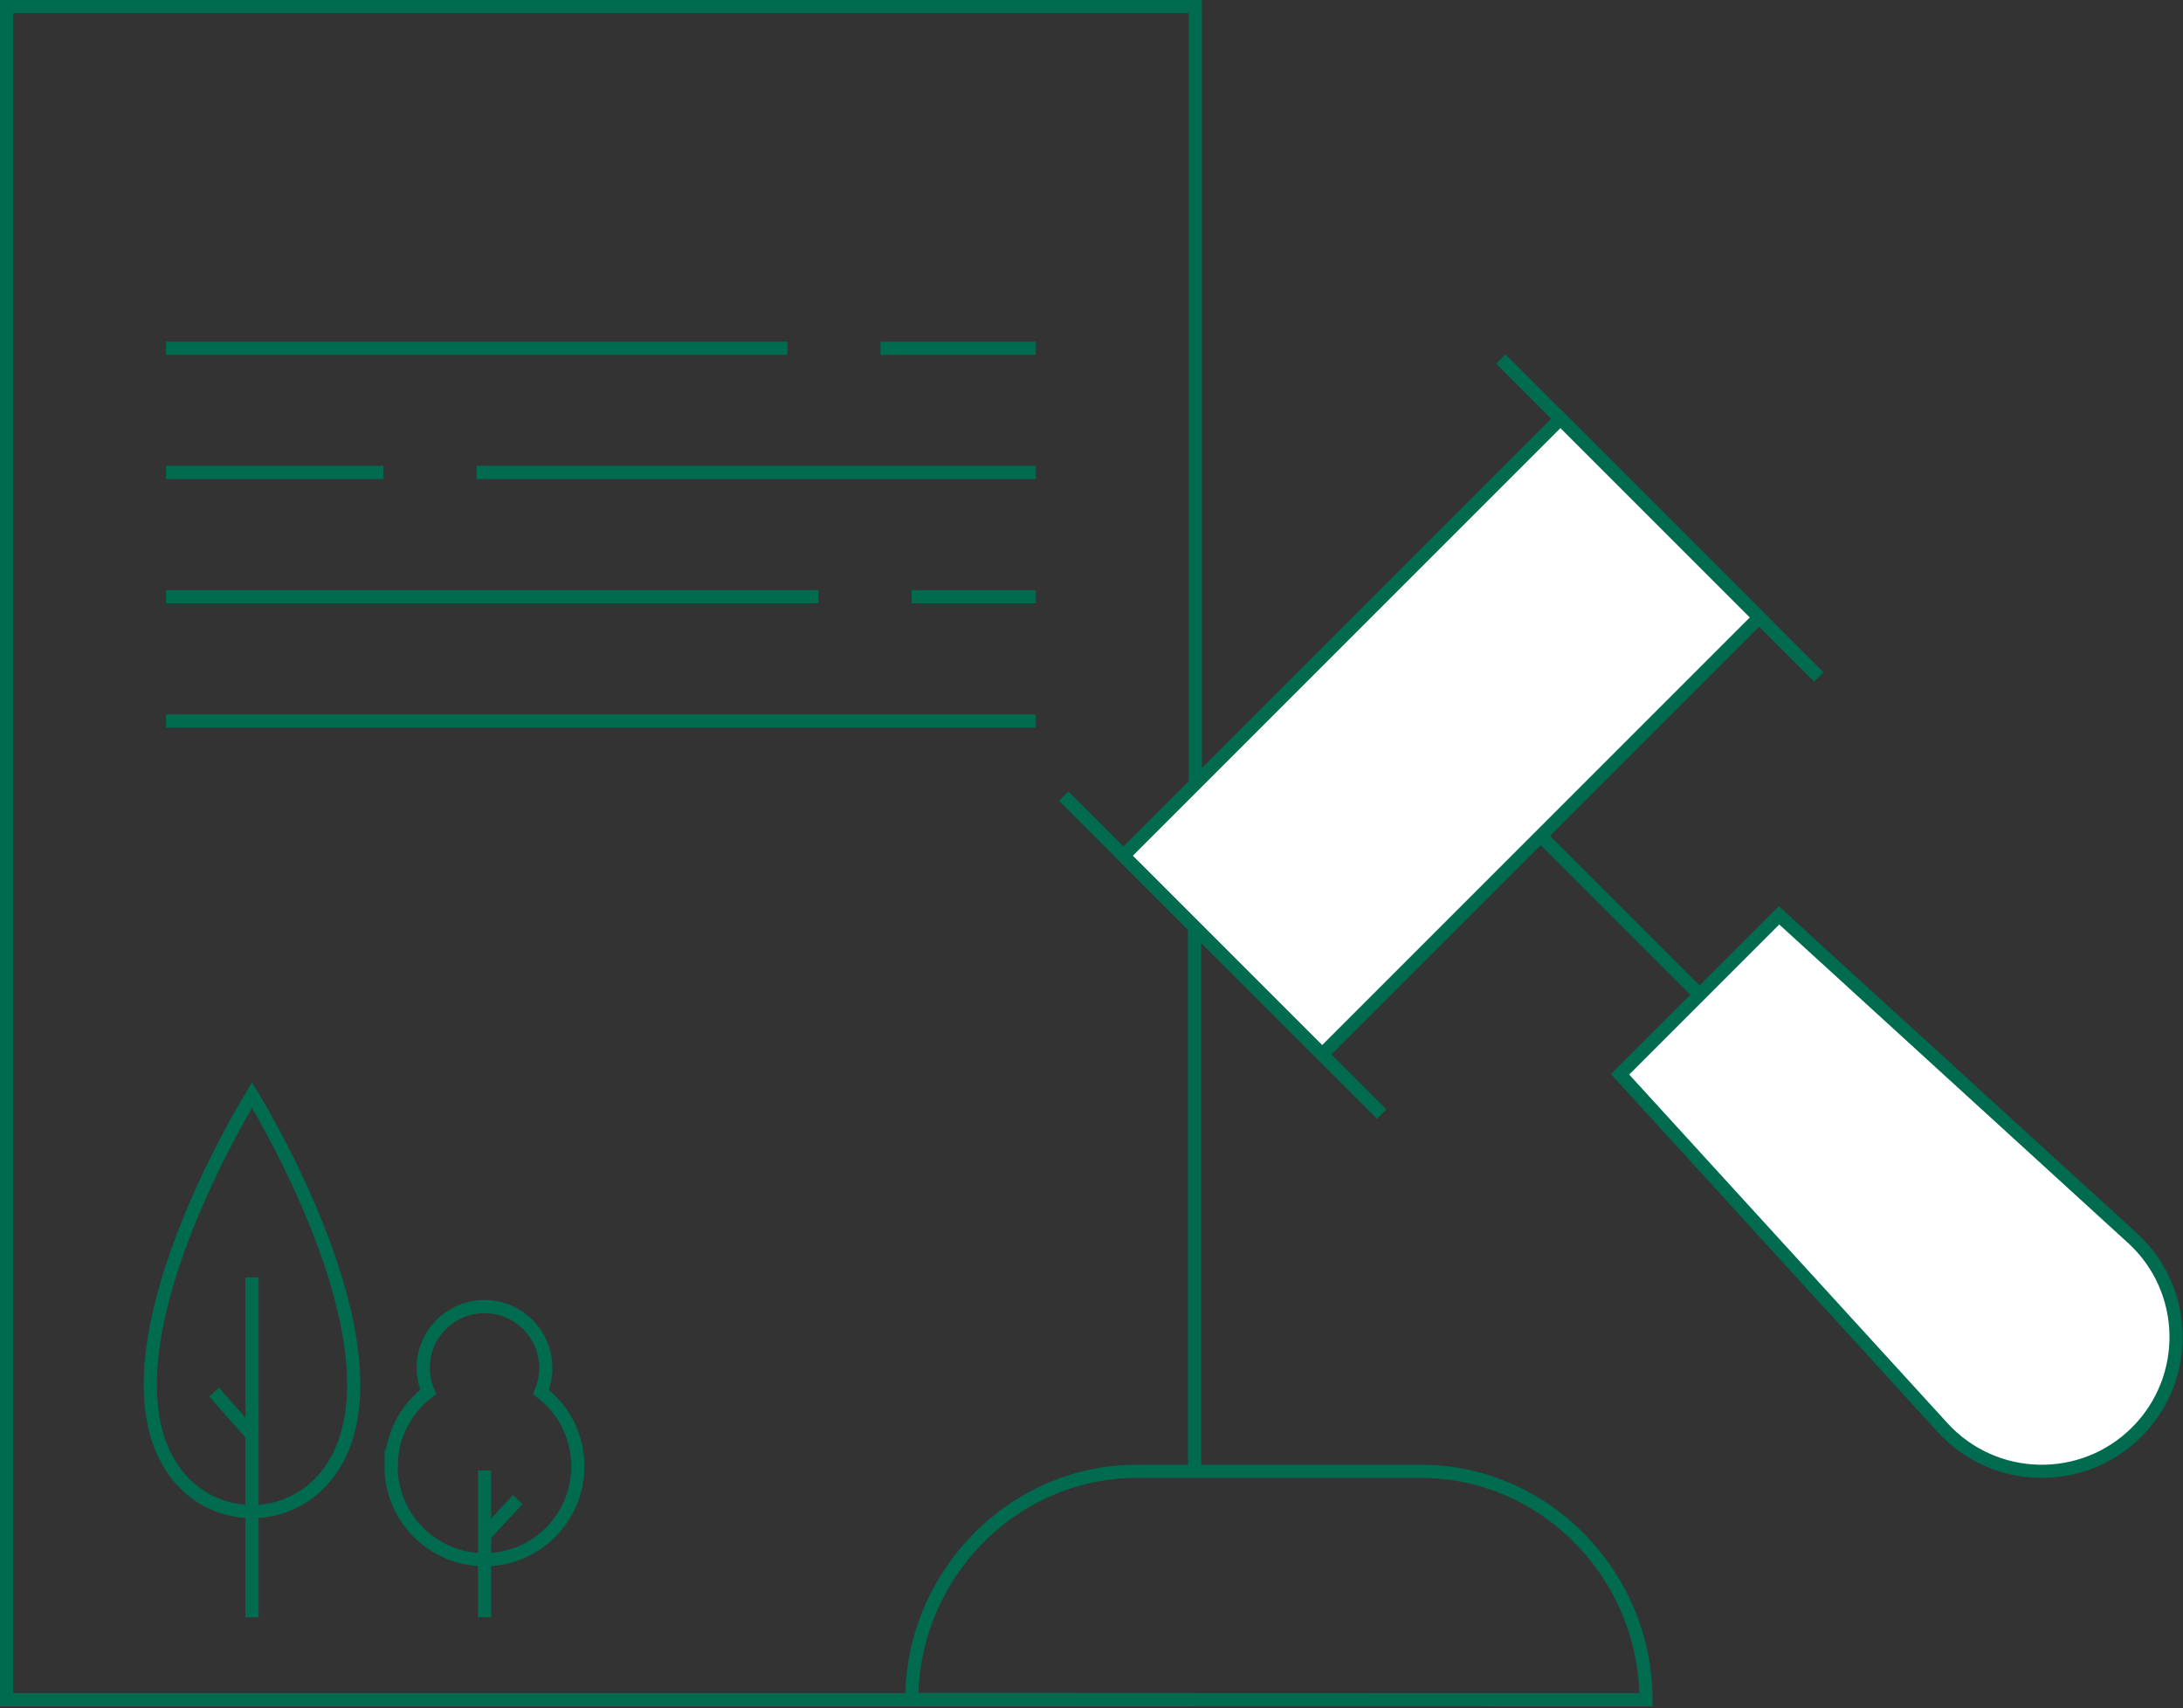
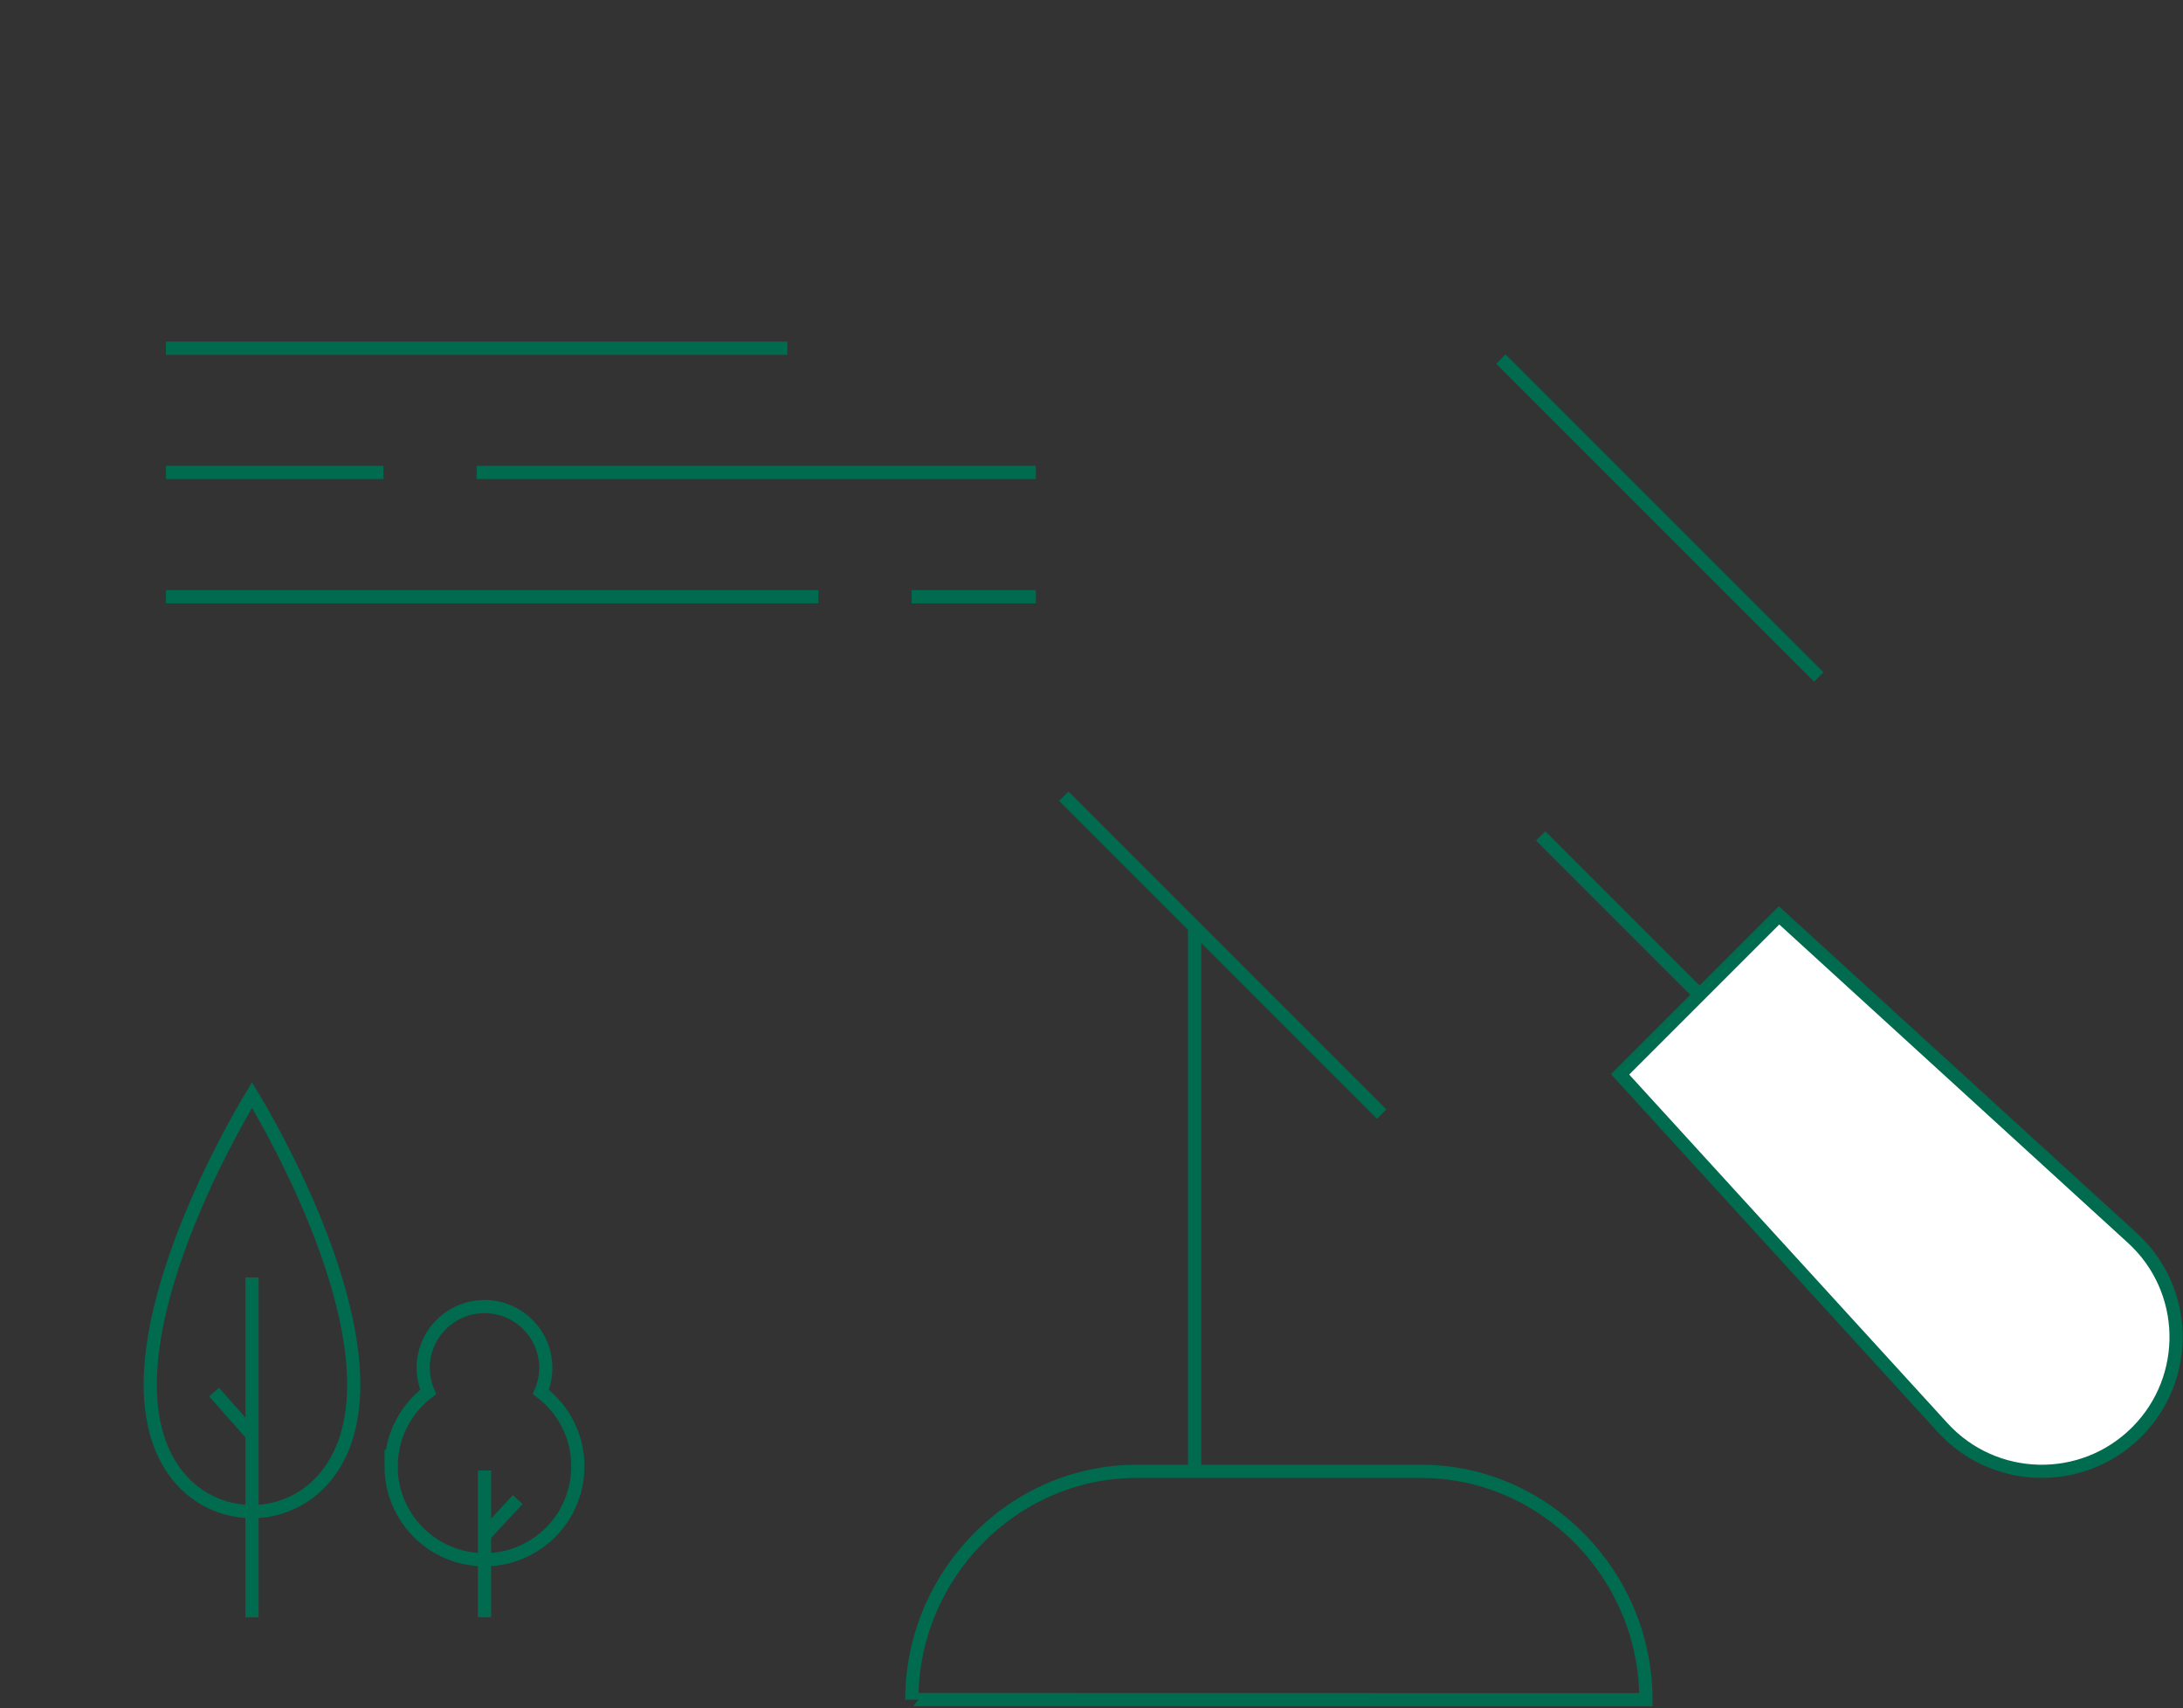
<svg xmlns="http://www.w3.org/2000/svg" width="331" height="259" viewBox="0 0 331 259" fill="none">
  <rect x="0" y="0" width="331" height="259" fill="#333333" stroke="none" />
-   <path d="M181.235 119.167V1H1V257.71H181.235" stroke="#006B4E" stroke-width="2" stroke-miterlimit="10" />
  <path d="M25.168 52.798H119.384" stroke="#006B4E" stroke-width="2" stroke-miterlimit="10" />
-   <path d="M133.51 52.798H157.067" stroke="#006B4E" stroke-width="2" stroke-miterlimit="10" />
  <path d="M25.168 71.634H58.143" stroke="#006B4E" stroke-width="2" stroke-miterlimit="10" />
  <path d="M72.269 71.634H157.067" stroke="#006B4E" stroke-width="2" stroke-miterlimit="10" />
  <path d="M25.168 90.481H124.093" stroke="#006B4E" stroke-width="2" stroke-miterlimit="10" />
  <path d="M138.231 90.481H157.067" stroke="#006B4E" stroke-width="2" stroke-miterlimit="10" />
-   <path d="M25.168 109.33H157.067" stroke="#006B4E" stroke-width="2" stroke-miterlimit="10" />
  <path d="M38.212 166.038C40.516 169.831 62.049 206.242 49.997 223.079C44.156 231.237 32.269 231.237 26.427 223.079C14.375 206.242 35.909 169.831 38.212 166.038Z" stroke="#006B4E" stroke-width="2" stroke-miterlimit="10" />
  <path d="M38.213 193.693V245.224" stroke="#006B4E" stroke-width="2" stroke-miterlimit="10" />
  <path d="M38.211 217.58L32.459 211.077" stroke="#006B4E" stroke-width="2" stroke-miterlimit="10" />
  <path d="M59.301 222.329C59.301 230.156 65.639 236.494 73.466 236.494C81.293 236.494 87.618 230.156 87.618 222.329C87.618 217.722 85.416 213.624 82.005 211.053C82.489 209.933 82.756 208.699 82.756 207.401C82.756 202.272 78.594 198.11 73.466 198.11C68.337 198.11 64.175 202.272 64.175 207.401C64.175 208.699 64.442 209.921 64.926 211.053C61.515 213.637 59.313 217.722 59.313 222.342L59.301 222.329Z" stroke="#006B4E" stroke-width="2" stroke-miterlimit="10" />
  <path d="M73.466 222.966V245.225" stroke="#006B4E" stroke-width="2" stroke-miterlimit="10" />
  <path d="M73.466 232.791L78.506 227.369" stroke="#006B4E" stroke-width="2" stroke-miterlimit="10" />
  <path d="M181.133 222.342V140.7" stroke="#006B4E" stroke-width="2" stroke-miterlimit="10" />
  <path d="M249.565 257.71C136.348 257.71 138.257 257.659 138.257 257.71C138.257 238.888 153.516 223.094 172.339 223.094H215.482C234.254 223.094 249.565 238.837 249.565 257.71Z" stroke="#006B4E" stroke-width="2" stroke-miterlimit="10" />
  <path d="M323.99 217.125C332.173 208.941 331.919 195.54 323.315 187.701L269.749 138.792L245.645 162.896L294.553 216.463C302.38 225.028 315.769 225.333 323.977 217.137L323.99 217.125Z" fill="white" stroke="#006B4E" stroke-width="2" stroke-miterlimit="10" />
  <path d="M257.711 150.845L233.606 126.74" stroke="#006B4E" stroke-width="2" stroke-miterlimit="10" />
-   <path d="M200.467 159.881L266.747 93.601L236.623 63.477L170.343 129.757L200.467 159.881Z" fill="white" stroke="#006B4E" stroke-width="2" stroke-miterlimit="10" />
  <path d="M227.573 54.44L275.782 102.649" stroke="#006B4E" stroke-width="2" stroke-miterlimit="10" />
  <path d="M161.293 120.721L209.502 168.929" stroke="#006B4E" stroke-width="2" stroke-miterlimit="10" />
</svg>